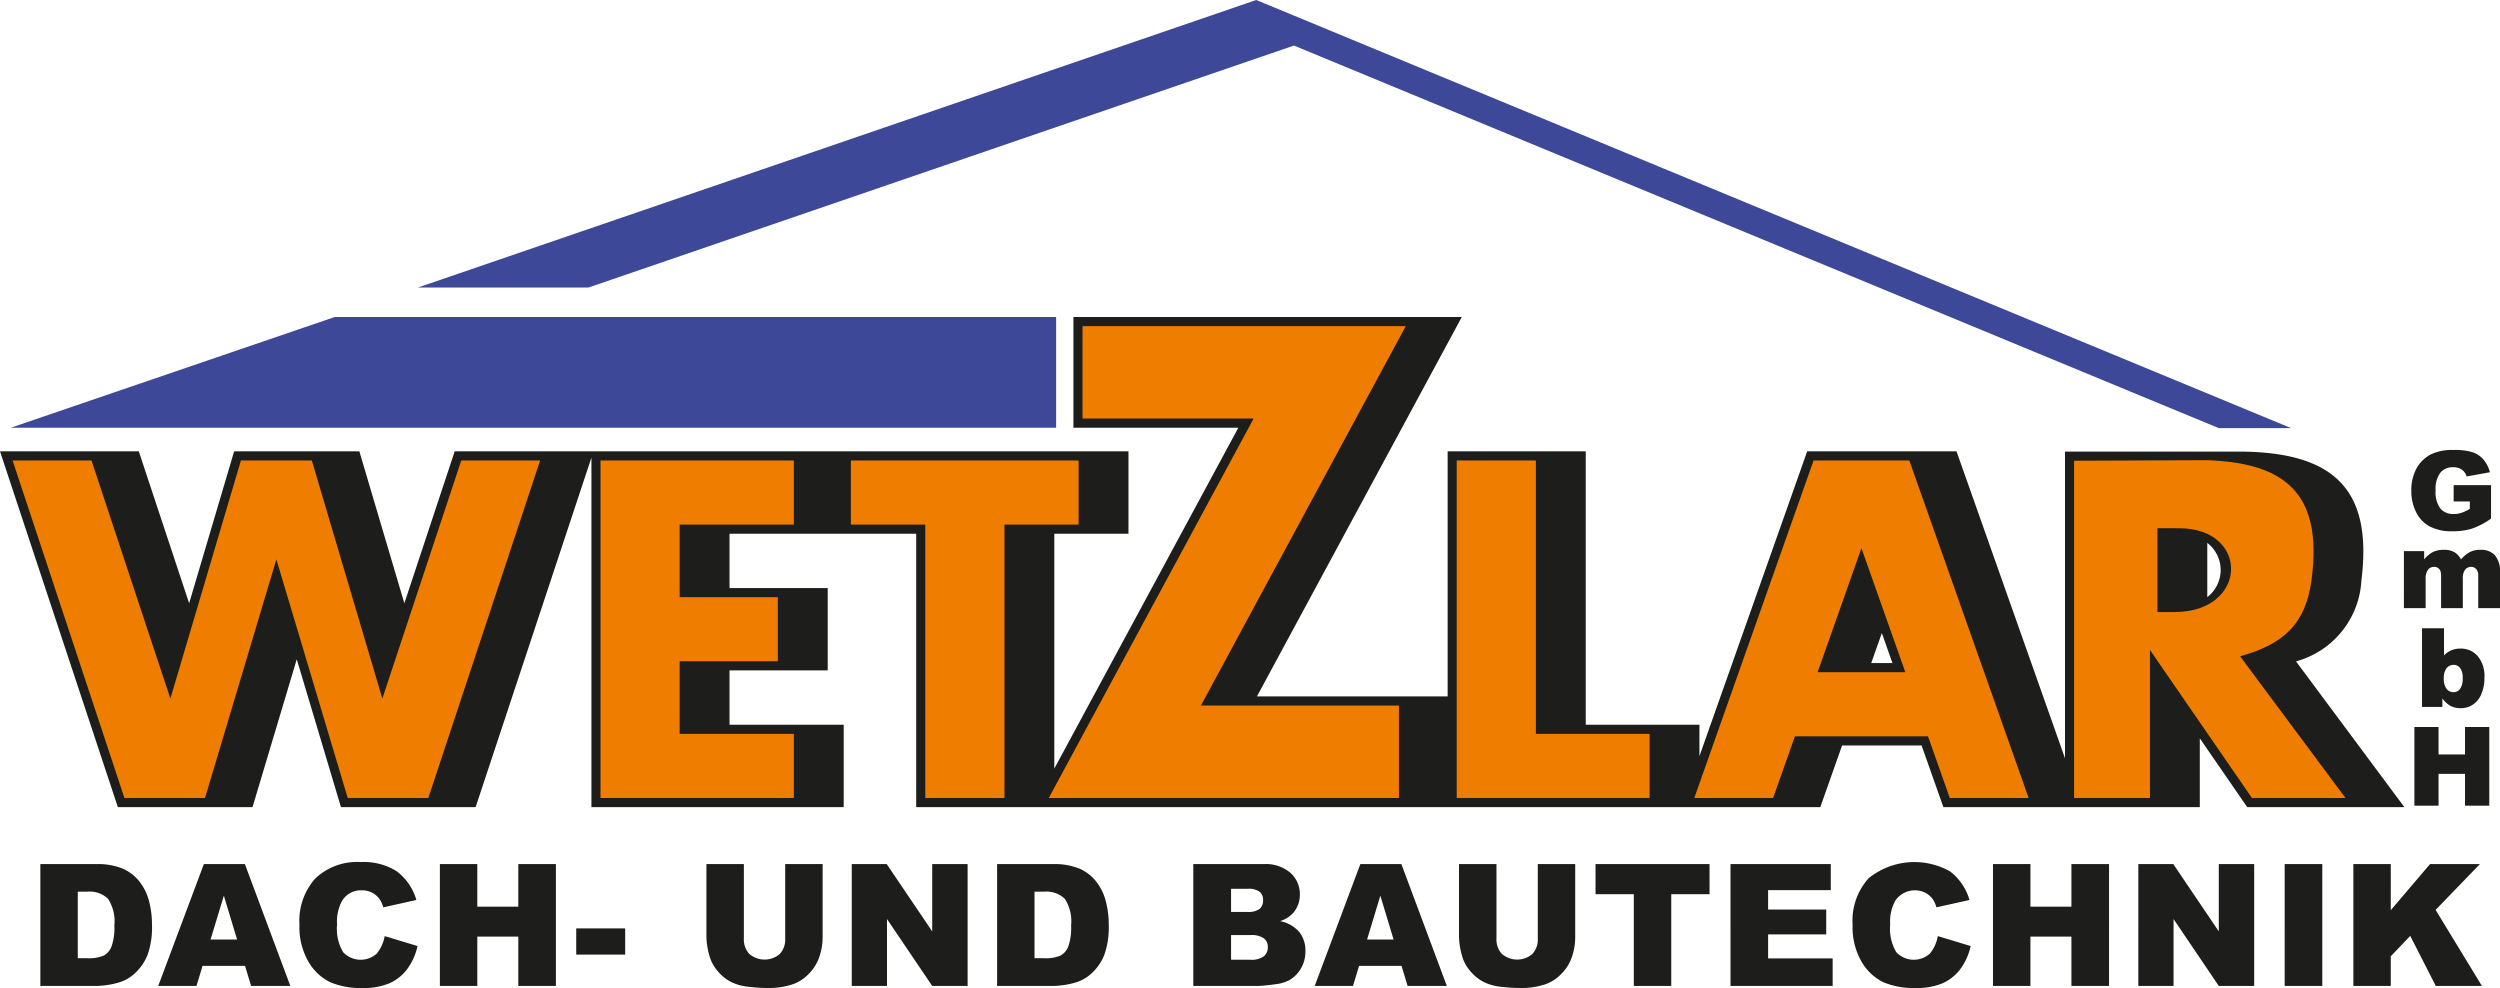
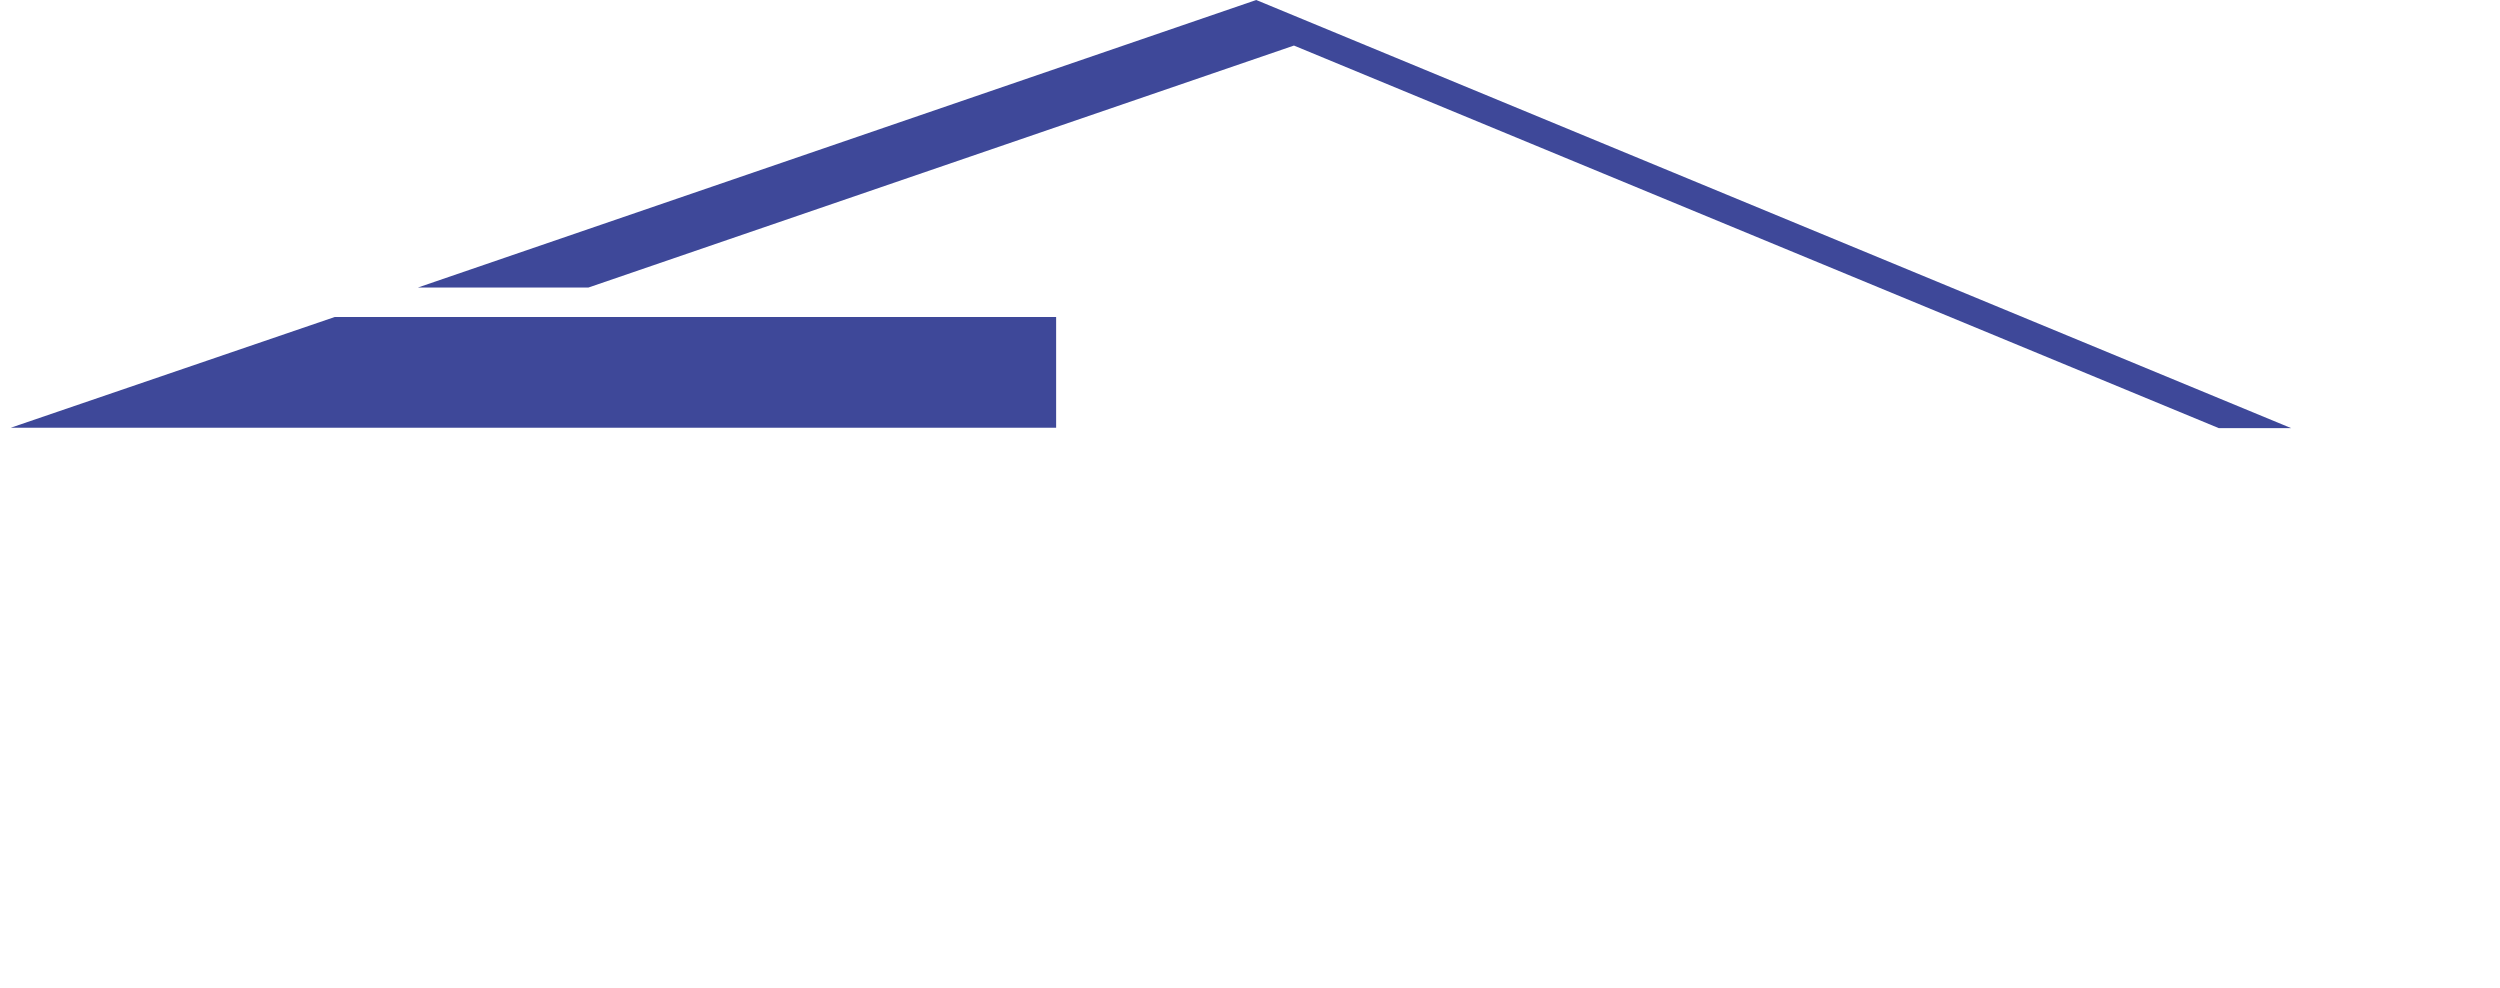
<svg xmlns="http://www.w3.org/2000/svg" viewBox="0 0 175.385 69.312">
  <defs>
    <style>.dc43bd43-32e0-4cff-b6ea-ac9894791600{fill:none;}.\31 107080c-b3f8-4e92-8858-55f5c896601b{clip-path:url(#b8211a54-377e-4a73-94ef-a9349385e381);}.\32 fe9a6bc-1987-4e5f-b4a6-51aa2a0361fa{fill:#1d1d1b;}.\38 5f22c0d-93a0-466a-80b2-8a6b5fef9d35{fill:#ef7d00;}.c745302e-03e1-4e29-bbef-4f1e7cd64a23{fill:#3e4899;}</style>
    <clipPath id="b8211a54-377e-4a73-94ef-a9349385e381">
-       <rect class="dc43bd43-32e0-4cff-b6ea-ac9894791600" x="0.001" y="0.001" width="175.385" height="69.311" />
-     </clipPath>
+       </clipPath>
  </defs>
  <title>Element 4</title>
  <g id="e7f66a86-6494-41f9-80d5-37ebf851257f" data-name="Ebene 2">
    <g id="d340c2d7-b790-4395-86bd-8f80ce552808" data-name="Ebene 1">
      <g class="1107080c-b3f8-4e92-8858-55f5c896601b">
-         <path class="2fe9a6bc-1987-4e5f-b4a6-51aa2a0361fa" d="M64.274,56.622V37.443H51.179v3.81h6.888v5.78H51.179v3.81h8.01v5.779H41.491V32.104l-8.123,24.518H23.919l-3.1-10.372-3.103,10.372H8.268L0,31.664H9.737l3.532,10.658,3.157-10.658H25.21l3.157,10.658,3.531-10.658H79.166v5.779H73.964v16.476l12.911-23.914H75.306v-7.766h27.245L88.18,48.855h13.378V31.664h9.688v19.179h7.976v2.204l7.559-21.383h10.476l7.611,21.532V31.68H157.21c6.417.06,9.265,2.554,8.454,9.016a6.24,6.24,0,0,1-4.59,5.702l7.601,10.224H157.649l-3.324-4.825v4.825H136.336l-1.53-4.325H129.23l-1.528,4.325Zm67.745-12.211-.746,2.107h1.49Zm22.831-6.323v3.801a2.394,2.394,0,0,0,0-3.801M5.456,62.554v4.668h.647a2.703,2.703,0,0,0,1.175-.183,1.24,1.24,0,0,0,.547-.642,3.998,3.998,0,0,0,.198-1.482,2.887,2.887,0,0,0-.443-1.86,1.867,1.867,0,0,0-1.466-.501ZM2.831,60.62H6.737a4.632,4.632,0,0,1,1.866.316,3.039,3.039,0,0,1,1.176.904,3.71,3.71,0,0,1,.673,1.369,6.362,6.362,0,0,1,.21,1.656,5.776,5.776,0,0,1-.311,2.126,3.527,3.527,0,0,1-.862,1.265,2.803,2.803,0,0,1-1.184.679,6.06,6.06,0,0,1-1.568.233H2.831Zm13.801,5.29-.927-3.075-.933,3.075Zm.558,1.85H14.21l-.427,1.408H11.1l3.201-8.548H17.18l3.188,8.548H17.616Zm9.796-2.089a2.62,2.62,0,0,1-.56,1.233,1.692,1.692,0,0,1-2.349-.1,3.201,3.201,0,0,1-.431-1.945,3.064,3.064,0,0,1,.362-1.679,1.547,1.547,0,0,1,1.372-.721,1.563,1.563,0,0,1,.715.162,1.538,1.538,0,0,1,.541.463,2.072,2.072,0,0,1,.256.569l2.317-.515A3.841,3.841,0,0,0,27.84,61.13a4.306,4.306,0,0,0-2.528-.653,4.273,4.273,0,0,0-3.18,1.138,4.452,4.452,0,0,0-1.123,3.259,4.828,4.828,0,0,0,.639,2.609,3.596,3.596,0,0,0,1.519,1.424,5.449,5.449,0,0,0,2.268.405,4.634,4.634,0,0,0,1.885-.332,3.18,3.18,0,0,0,1.24-.985,4.274,4.274,0,0,0,.731-1.625Zm3.873,3.497h2.626v-3.462h2.876v3.462h2.638V60.62H36.361v2.985H33.485V60.62H30.859Zm9.566-2.197h3.434v-1.839H40.425Zm14.66-1.138a1.492,1.492,0,0,1-.385,1.098,1.649,1.649,0,0,1-2.13-.006,1.497,1.497,0,0,1-.385-1.092V60.62H49.559v5.092a5.138,5.138,0,0,0,.243,1.445,2.717,2.717,0,0,0,.561.984,3.061,3.061,0,0,0,.903.737,3.514,3.514,0,0,0,1.226.346,11.594,11.594,0,0,0,1.355.088,5.255,5.255,0,0,0,1.839-.286,2.913,2.913,0,0,0,1.053-.707,3.096,3.096,0,0,0,.737-1.177,4.324,4.324,0,0,0,.235-1.43V60.62H55.085Zm4.669,3.335h2.473v-4.693l3.172,4.693h2.483V60.62H65.399v4.72l-3.191-4.72H59.754Zm12.822-6.614v4.668h.647a2.703,2.703,0,0,0,1.175-.183,1.246,1.246,0,0,0,.548-.642,4.024,4.024,0,0,0,.197-1.482,2.887,2.887,0,0,0-.443-1.86,1.867,1.867,0,0,0-1.466-.501ZM69.951,60.62h3.906a4.635,4.635,0,0,1,1.866.316,3.031,3.031,0,0,1,1.176.904,3.741,3.741,0,0,1,.673,1.369,6.362,6.362,0,0,1,.21,1.656,5.753,5.753,0,0,1-.312,2.126,3.512,3.512,0,0,1-.861,1.265,2.809,2.809,0,0,1-1.184.679,6.048,6.048,0,0,1-1.568.233H69.951Zm16.413,6.71h1.342a1.476,1.476,0,0,0,.958-.242.816.816,0,0,0,.278-.649.749.749,0,0,0-.275-.609,1.535,1.535,0,0,0-.967-.231H86.364Zm0-3.355H87.51a1.312,1.312,0,0,0,.858-.213.78.78,0,0,0,.242-.616.736.736,0,0,0-.242-.585,1.3,1.3,0,0,0-.841-.209H86.364Zm-2.65-3.355h4.925a2.672,2.672,0,0,1,1.89.613,1.984,1.984,0,0,1,.66,1.517,1.922,1.922,0,0,1-.471,1.3,2.089,2.089,0,0,1-.917.571,2.383,2.383,0,0,1,1.348.761,2.105,2.105,0,0,1,.432,1.355,2.338,2.338,0,0,1-.309,1.195,2.27,2.27,0,0,1-.841.841,2.791,2.791,0,0,1-.999.279,11.335,11.335,0,0,1-1.178.116h-4.54Zm14.051,5.29-.928-3.075-.931,3.075Zm.558,1.85H95.344l-.427,1.408H92.232l3.203-8.548h2.878l3.189,8.548H98.749Zm9.559-1.927a1.489,1.489,0,0,1-.386,1.098,1.648,1.648,0,0,1-2.129-.006,1.492,1.492,0,0,1-.384-1.092V60.62h-2.627v5.092a5.107,5.107,0,0,0,.244,1.445,2.71,2.71,0,0,0,.559.984,3.074,3.074,0,0,0,.903.737,3.514,3.514,0,0,0,1.226.346,11.607,11.607,0,0,0,1.355.088,5.261,5.261,0,0,0,1.84-.286,2.922,2.922,0,0,0,1.053-.707,3.096,3.096,0,0,0,.737-1.177,4.298,4.298,0,0,0,.234-1.43V60.62h-2.625Zm4.051-3.099h2.686v6.434h2.626v-6.434h2.686V60.62h-7.998Zm9.469,6.434h7.166v-1.933H124.04v-1.684h4.077v-1.743H124.04v-1.361h4.397V60.62h-7.035Zm14.542-3.497a2.592,2.592,0,0,1-.561,1.233,1.691,1.691,0,0,1-2.348-.1,3.195,3.195,0,0,1-.43-1.945,3.056,3.056,0,0,1,.361-1.679,1.662,1.662,0,0,1,2.086-.559,1.512,1.512,0,0,1,.541.463,1.985,1.985,0,0,1,.256.569l2.317-.515a3.839,3.839,0,0,0-1.367-2.008,5.101,5.101,0,0,0-5.709.485,4.447,4.447,0,0,0-1.123,3.259,4.837,4.837,0,0,0,.639,2.609,3.596,3.596,0,0,0,1.519,1.424,5.454,5.454,0,0,0,2.269.405,4.636,4.636,0,0,0,1.884-.332,3.17,3.17,0,0,0,1.239-.985,4.261,4.261,0,0,0,.733-1.625Zm3.872,3.497h2.627v-3.462h2.875v3.462h2.639V60.62h-2.639v2.985h-2.875V60.62h-2.627Zm10.196,0h2.472v-4.693l3.173,4.693h2.483V60.62h-2.483v4.72l-3.191-4.72h-2.454Zm10.267,0h2.639V60.62h-2.639Zm4.819,0h2.625v-2.08l1.365-1.431,1.793,3.511h3.235l-3.247-5.335,3.106-3.213h-3.497l-2.755,3.231V60.62h-2.625Zm8.17-33.986v.516a2.885,2.885,0,0,1-.59.28,1.777,1.777,0,0,1-.543.083,1.176,1.176,0,0,1-.933-.384,1.937,1.937,0,0,1-.334-1.278,1.881,1.881,0,0,1,.331-1.232,1.109,1.109,0,0,1,.889-.389,1.06,1.06,0,0,1,.615.166.897.897,0,0,1,.342.482l1.634-.296a2.27,2.27,0,0,0-.447-.883,1.77,1.77,0,0,0-.749-.514,4.211,4.211,0,0,0-1.361-.165,3.521,3.521,0,0,0-1.501.267,2.415,2.415,0,0,0-1.086,1.013,3.193,3.193,0,0,0-.371,1.571,3.268,3.268,0,0,0,.34,1.519,2.276,2.276,0,0,0,.955.997,3.311,3.311,0,0,0,1.594.335,4.441,4.441,0,0,0,1.372-.187,5.261,5.261,0,0,0,1.331-.702v-2.347h-2.623v1.148Zm-4.625,7.481h1.526v-2.042a1.012,1.012,0,0,1,.17-.656.539.539,0,0,1,.432-.199.447.447,0,0,1,.281.092.491.491,0,0,1,.169.243,1.389,1.389,0,0,1,.03.357v2.205h1.526v-2.07a.984.984,0,0,1,.164-.631.534.534,0,0,1,.433-.196.457.457,0,0,1,.38.207.648.648,0,0,1,.104.404v2.286h1.527v-2.512a1.708,1.708,0,0,0-.359-1.198,1.299,1.299,0,0,0-.997-.382,1.668,1.668,0,0,0-.729.142,2.284,2.284,0,0,0-.654.532,1.25,1.25,0,0,0-.454-.504,1.432,1.432,0,0,0-.752-.17,1.696,1.696,0,0,0-.756.155,1.985,1.985,0,0,0-.62.519v-.581h-1.421Zm2.801,4.915a1.164,1.164,0,0,0,.193.749.605.605,0,0,0,.487.233.567.567,0,0,0,.458-.229,1.23,1.23,0,0,0,.184-.768,1.092,1.092,0,0,0-.181-.699.546.546,0,0,0-.439-.223.635.635,0,0,0-.506.232,1.073,1.073,0,0,0-.196.705m-1.53-3.503h1.542v1.906a1.496,1.496,0,0,1,.518-.36,1.665,1.665,0,0,1,.642-.121,1.55,1.55,0,0,1,1.202.526,2.176,2.176,0,0,1,.476,1.51,2.867,2.867,0,0,1-.218,1.155,1.612,1.612,0,0,1-.601.746,1.54,1.54,0,0,1-.852.248,1.574,1.574,0,0,1-.734-.174,1.935,1.935,0,0,1-.546-.511v.593h-1.429Zm-.535,12.446h1.695v-2.233h1.857v2.233h1.702v-5.518h-1.702V52.93h-1.857v-1.927h-1.695Z" />
+         <path class="2fe9a6bc-1987-4e5f-b4a6-51aa2a0361fa" d="M64.274,56.622V37.443H51.179v3.81h6.888v5.78H51.179v3.81h8.01v5.779H41.491V32.104l-8.123,24.518H23.919l-3.1-10.372-3.103,10.372H8.268L0,31.664H9.737l3.532,10.658,3.157-10.658H25.21l3.157,10.658,3.531-10.658H79.166v5.779H73.964v16.476l12.911-23.914H75.306v-7.766h27.245L88.18,48.855h13.378V31.664h9.688v19.179h7.976v2.204l7.559-21.383h10.476l7.611,21.532V31.68H157.21c6.417.06,9.265,2.554,8.454,9.016a6.24,6.24,0,0,1-4.59,5.702l7.601,10.224H157.649l-3.324-4.825v4.825H136.336l-1.53-4.325H129.23l-1.528,4.325Zm67.745-12.211-.746,2.107h1.49Zm22.831-6.323v3.801a2.394,2.394,0,0,0,0-3.801M5.456,62.554v4.668h.647a2.703,2.703,0,0,0,1.175-.183,1.24,1.24,0,0,0,.547-.642,3.998,3.998,0,0,0,.198-1.482,2.887,2.887,0,0,0-.443-1.86,1.867,1.867,0,0,0-1.466-.501ZM2.831,60.62H6.737a4.632,4.632,0,0,1,1.866.316,3.039,3.039,0,0,1,1.176.904,3.71,3.71,0,0,1,.673,1.369,6.362,6.362,0,0,1,.21,1.656,5.776,5.776,0,0,1-.311,2.126,3.527,3.527,0,0,1-.862,1.265,2.803,2.803,0,0,1-1.184.679,6.06,6.06,0,0,1-1.568.233H2.831Zm13.801,5.29-.927-3.075-.933,3.075Zm.558,1.85H14.21l-.427,1.408H11.1l3.201-8.548H17.18l3.188,8.548H17.616Zm9.796-2.089a2.62,2.62,0,0,1-.56,1.233,1.692,1.692,0,0,1-2.349-.1,3.201,3.201,0,0,1-.431-1.945,3.064,3.064,0,0,1,.362-1.679,1.547,1.547,0,0,1,1.372-.721,1.563,1.563,0,0,1,.715.162,1.538,1.538,0,0,1,.541.463,2.072,2.072,0,0,1,.256.569l2.317-.515A3.841,3.841,0,0,0,27.84,61.13a4.306,4.306,0,0,0-2.528-.653,4.273,4.273,0,0,0-3.18,1.138,4.452,4.452,0,0,0-1.123,3.259,4.828,4.828,0,0,0,.639,2.609,3.596,3.596,0,0,0,1.519,1.424,5.449,5.449,0,0,0,2.268.405,4.634,4.634,0,0,0,1.885-.332,3.18,3.18,0,0,0,1.24-.985,4.274,4.274,0,0,0,.731-1.625Zm3.873,3.497h2.626v-3.462h2.876v3.462h2.638V60.62H36.361v2.985H33.485V60.62H30.859Zm9.566-2.197h3.434v-1.839H40.425Zm14.66-1.138a1.492,1.492,0,0,1-.385,1.098,1.649,1.649,0,0,1-2.13-.006,1.497,1.497,0,0,1-.385-1.092V60.62H49.559v5.092a5.138,5.138,0,0,0,.243,1.445,2.717,2.717,0,0,0,.561.984,3.061,3.061,0,0,0,.903.737,3.514,3.514,0,0,0,1.226.346,11.594,11.594,0,0,0,1.355.088,5.255,5.255,0,0,0,1.839-.286,2.913,2.913,0,0,0,1.053-.707,3.096,3.096,0,0,0,.737-1.177,4.324,4.324,0,0,0,.235-1.43V60.62H55.085Zm4.669,3.335h2.473v-4.693l3.172,4.693h2.483V60.62H65.399v4.72l-3.191-4.72H59.754Zm12.822-6.614v4.668h.647a2.703,2.703,0,0,0,1.175-.183,1.246,1.246,0,0,0,.548-.642,4.024,4.024,0,0,0,.197-1.482,2.887,2.887,0,0,0-.443-1.86,1.867,1.867,0,0,0-1.466-.501ZM69.951,60.62h3.906a4.635,4.635,0,0,1,1.866.316,3.031,3.031,0,0,1,1.176.904,3.741,3.741,0,0,1,.673,1.369,6.362,6.362,0,0,1,.21,1.656,5.753,5.753,0,0,1-.312,2.126,3.512,3.512,0,0,1-.861,1.265,2.809,2.809,0,0,1-1.184.679,6.048,6.048,0,0,1-1.568.233H69.951Zm16.413,6.71h1.342a1.476,1.476,0,0,0,.958-.242.816.816,0,0,0,.278-.649.749.749,0,0,0-.275-.609,1.535,1.535,0,0,0-.967-.231H86.364Zm0-3.355H87.51a1.312,1.312,0,0,0,.858-.213.78.78,0,0,0,.242-.616.736.736,0,0,0-.242-.585,1.3,1.3,0,0,0-.841-.209H86.364Zm-2.65-3.355h4.925a2.672,2.672,0,0,1,1.89.613,1.984,1.984,0,0,1,.66,1.517,1.922,1.922,0,0,1-.471,1.3,2.089,2.089,0,0,1-.917.571,2.383,2.383,0,0,1,1.348.761,2.105,2.105,0,0,1,.432,1.355,2.338,2.338,0,0,1-.309,1.195,2.27,2.27,0,0,1-.841.841,2.791,2.791,0,0,1-.999.279,11.335,11.335,0,0,1-1.178.116h-4.54Zm14.051,5.29-.928-3.075-.931,3.075Zm.558,1.85H95.344l-.427,1.408H92.232l3.203-8.548h2.878l3.189,8.548H98.749Zm9.559-1.927a1.489,1.489,0,0,1-.386,1.098,1.648,1.648,0,0,1-2.129-.006,1.492,1.492,0,0,1-.384-1.092V60.62h-2.627v5.092a5.107,5.107,0,0,0,.244,1.445,2.71,2.71,0,0,0,.559.984,3.074,3.074,0,0,0,.903.737,3.514,3.514,0,0,0,1.226.346,11.607,11.607,0,0,0,1.355.088,5.261,5.261,0,0,0,1.84-.286,2.922,2.922,0,0,0,1.053-.707,3.096,3.096,0,0,0,.737-1.177,4.298,4.298,0,0,0,.234-1.43V60.62h-2.625Zm4.051-3.099h2.686v6.434h2.626v-6.434h2.686V60.62h-7.998Zm9.469,6.434h7.166v-1.933H124.04v-1.684h4.077v-1.743H124.04v-1.361h4.397V60.62h-7.035Zm14.542-3.497a2.592,2.592,0,0,1-.561,1.233,1.691,1.691,0,0,1-2.348-.1,3.195,3.195,0,0,1-.43-1.945,3.056,3.056,0,0,1,.361-1.679,1.662,1.662,0,0,1,2.086-.559,1.512,1.512,0,0,1,.541.463,1.985,1.985,0,0,1,.256.569l2.317-.515a3.839,3.839,0,0,0-1.367-2.008,5.101,5.101,0,0,0-5.709.485,4.447,4.447,0,0,0-1.123,3.259,4.837,4.837,0,0,0,.639,2.609,3.596,3.596,0,0,0,1.519,1.424,5.454,5.454,0,0,0,2.269.405,4.636,4.636,0,0,0,1.884-.332,3.17,3.17,0,0,0,1.239-.985,4.261,4.261,0,0,0,.733-1.625Zm3.872,3.497h2.627v-3.462h2.875v3.462h2.639V60.62h-2.639v2.985h-2.875V60.62h-2.627Zh2.472v-4.693l3.173,4.693h2.483V60.62h-2.483v4.72l-3.191-4.72h-2.454Zm10.267,0h2.639V60.62h-2.639Zm4.819,0h2.625v-2.08l1.365-1.431,1.793,3.511h3.235l-3.247-5.335,3.106-3.213h-3.497l-2.755,3.231V60.62h-2.625Zm8.17-33.986v.516a2.885,2.885,0,0,1-.59.28,1.777,1.777,0,0,1-.543.083,1.176,1.176,0,0,1-.933-.384,1.937,1.937,0,0,1-.334-1.278,1.881,1.881,0,0,1,.331-1.232,1.109,1.109,0,0,1,.889-.389,1.06,1.06,0,0,1,.615.166.897.897,0,0,1,.342.482l1.634-.296a2.27,2.27,0,0,0-.447-.883,1.77,1.77,0,0,0-.749-.514,4.211,4.211,0,0,0-1.361-.165,3.521,3.521,0,0,0-1.501.267,2.415,2.415,0,0,0-1.086,1.013,3.193,3.193,0,0,0-.371,1.571,3.268,3.268,0,0,0,.34,1.519,2.276,2.276,0,0,0,.955.997,3.311,3.311,0,0,0,1.594.335,4.441,4.441,0,0,0,1.372-.187,5.261,5.261,0,0,0,1.331-.702v-2.347h-2.623v1.148Zm-4.625,7.481h1.526v-2.042a1.012,1.012,0,0,1,.17-.656.539.539,0,0,1,.432-.199.447.447,0,0,1,.281.092.491.491,0,0,1,.169.243,1.389,1.389,0,0,1,.03.357v2.205h1.526v-2.07a.984.984,0,0,1,.164-.631.534.534,0,0,1,.433-.196.457.457,0,0,1,.38.207.648.648,0,0,1,.104.404v2.286h1.527v-2.512a1.708,1.708,0,0,0-.359-1.198,1.299,1.299,0,0,0-.997-.382,1.668,1.668,0,0,0-.729.142,2.284,2.284,0,0,0-.654.532,1.25,1.25,0,0,0-.454-.504,1.432,1.432,0,0,0-.752-.17,1.696,1.696,0,0,0-.756.155,1.985,1.985,0,0,0-.62.519v-.581h-1.421Zm2.801,4.915a1.164,1.164,0,0,0,.193.749.605.605,0,0,0,.487.233.567.567,0,0,0,.458-.229,1.23,1.23,0,0,0,.184-.768,1.092,1.092,0,0,0-.181-.699.546.546,0,0,0-.439-.223.635.635,0,0,0-.506.232,1.073,1.073,0,0,0-.196.705m-1.53-3.503h1.542v1.906a1.496,1.496,0,0,1,.518-.36,1.665,1.665,0,0,1,.642-.121,1.55,1.55,0,0,1,1.202.526,2.176,2.176,0,0,1,.476,1.51,2.867,2.867,0,0,1-.218,1.155,1.612,1.612,0,0,1-.601.746,1.54,1.54,0,0,1-.852.248,1.574,1.574,0,0,1-.734-.174,1.935,1.935,0,0,1-.546-.511v.593h-1.429Zm-.535,12.446h1.695v-2.233h1.857v2.233h1.702v-5.518h-1.702V52.93h-1.857v-1.927h-1.695Z" />
        <path class="85f22c0d-93a0-466a-80b2-8a6b5fef9d35" d="M98.142,49.497v6.485H73.575l14.371-26.618H75.943V22.88h22.678L84.25,49.497Zm32.446-11.043-3.076,8.705h6.154Zm3.358-6.149,8.371,23.677h-5.532l-1.528-4.325h-9.336l-1.53,4.325h-5.53l8.369-23.677Zm-26.197,0v19.179h7.975v4.498h-13.529V32.305Zm-32.08,4.497h-5.202v19.18h-5.555v-19.18h-5.219v-4.497h15.976Zm-19.977-4.497v4.497h-8.01v5.092H54.57v4.498h-6.888v5.092h8.01v4.498H42.128V32.305Zm-49.273,0,5.534,16.705,4.949-16.705h4.974l4.947,16.705,5.536-16.705h5.533l-7.843,23.677h-5.655l-5.005-16.739-5.006,16.739H8.729L.884,32.305Zm139.086.017,9.252-.039c5.672.167,8.175,2.433,7.416,8.331-.413,3.218-2.014,4.582-5.02,5.428l7.391,9.94h-6.562l-7.154-10.384v10.384h-5.323Zm7.049,10.615c5.169,0,5.289-5.871.328-5.879l-1.529-.002v5.881Z" />
      </g>
      <polygon class="c745302e-03e1-4e29-bbef-4f1e7cd64a23" points="23.482 22.239 0.762 30.005 74.092 30.005 74.092 22.239 23.482 22.239" />
      <polygon class="c745302e-03e1-4e29-bbef-4f1e7cd64a23" points="88.13 0 88.019 0.04 88.018 0.038 29.319 20.171 41.283 20.171 90.776 3.196 155.661 30.037 160.738 30.037 88.13 0" />
    </g>
  </g>
</svg>